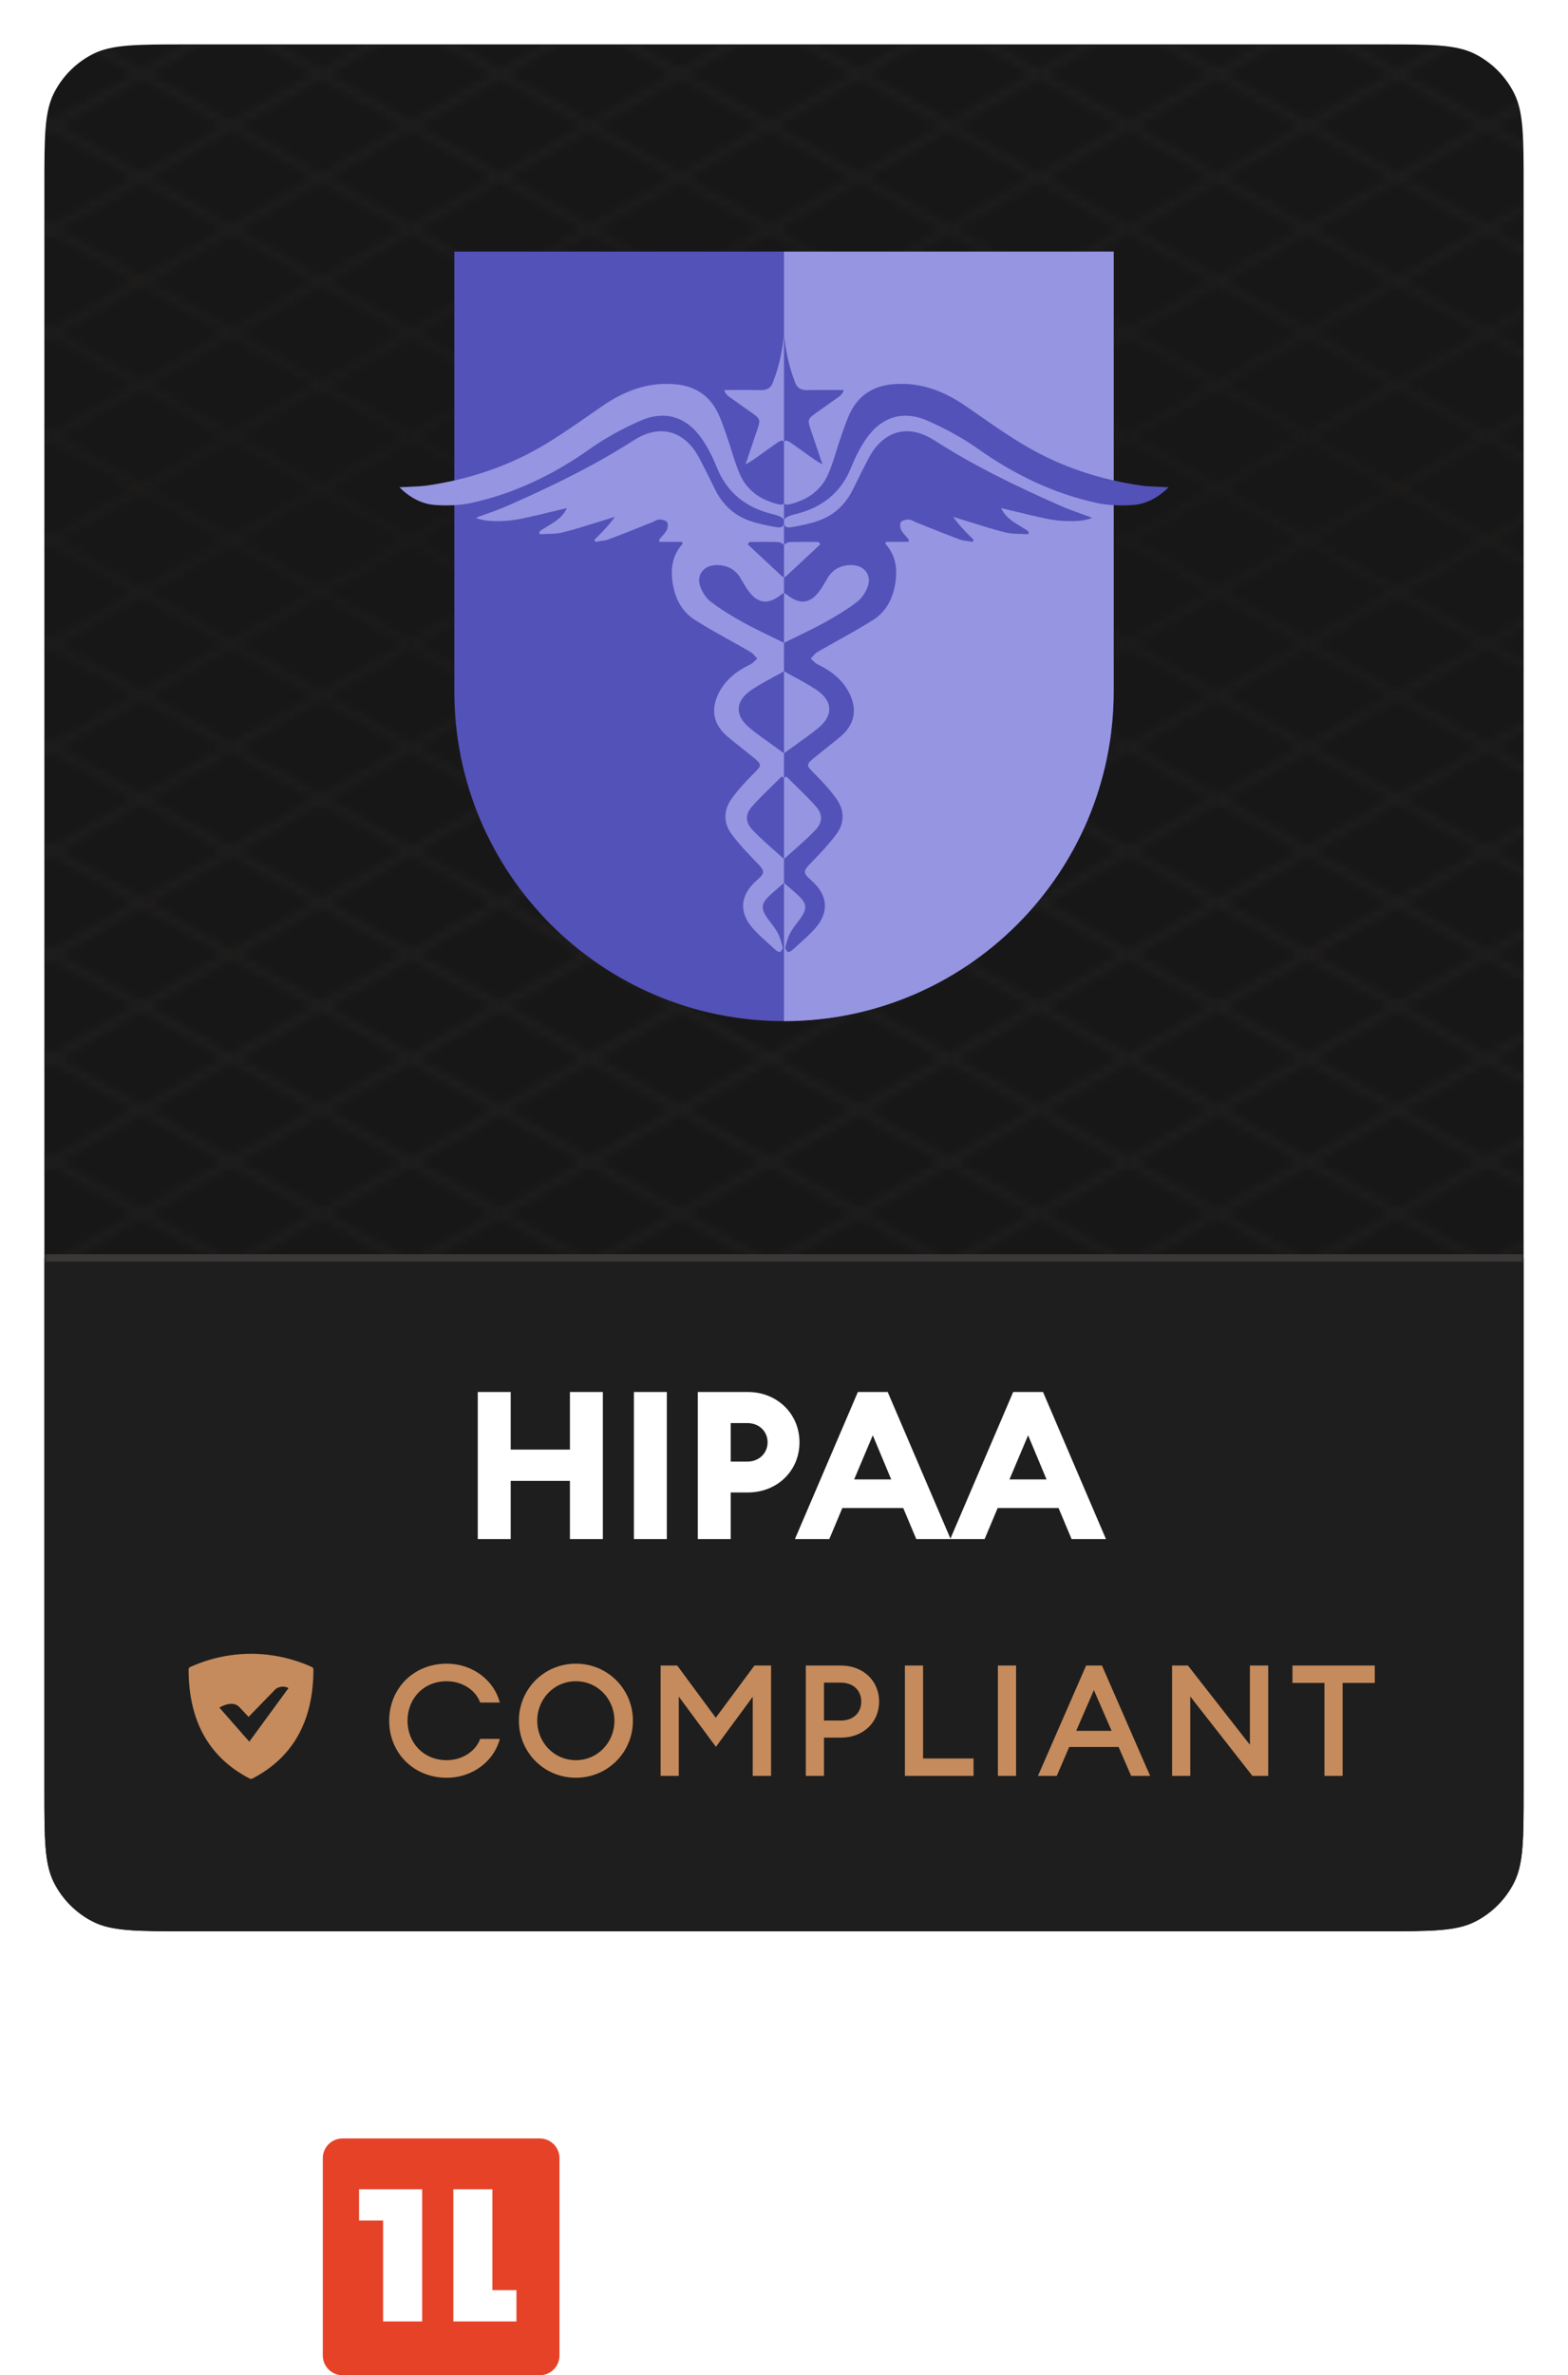
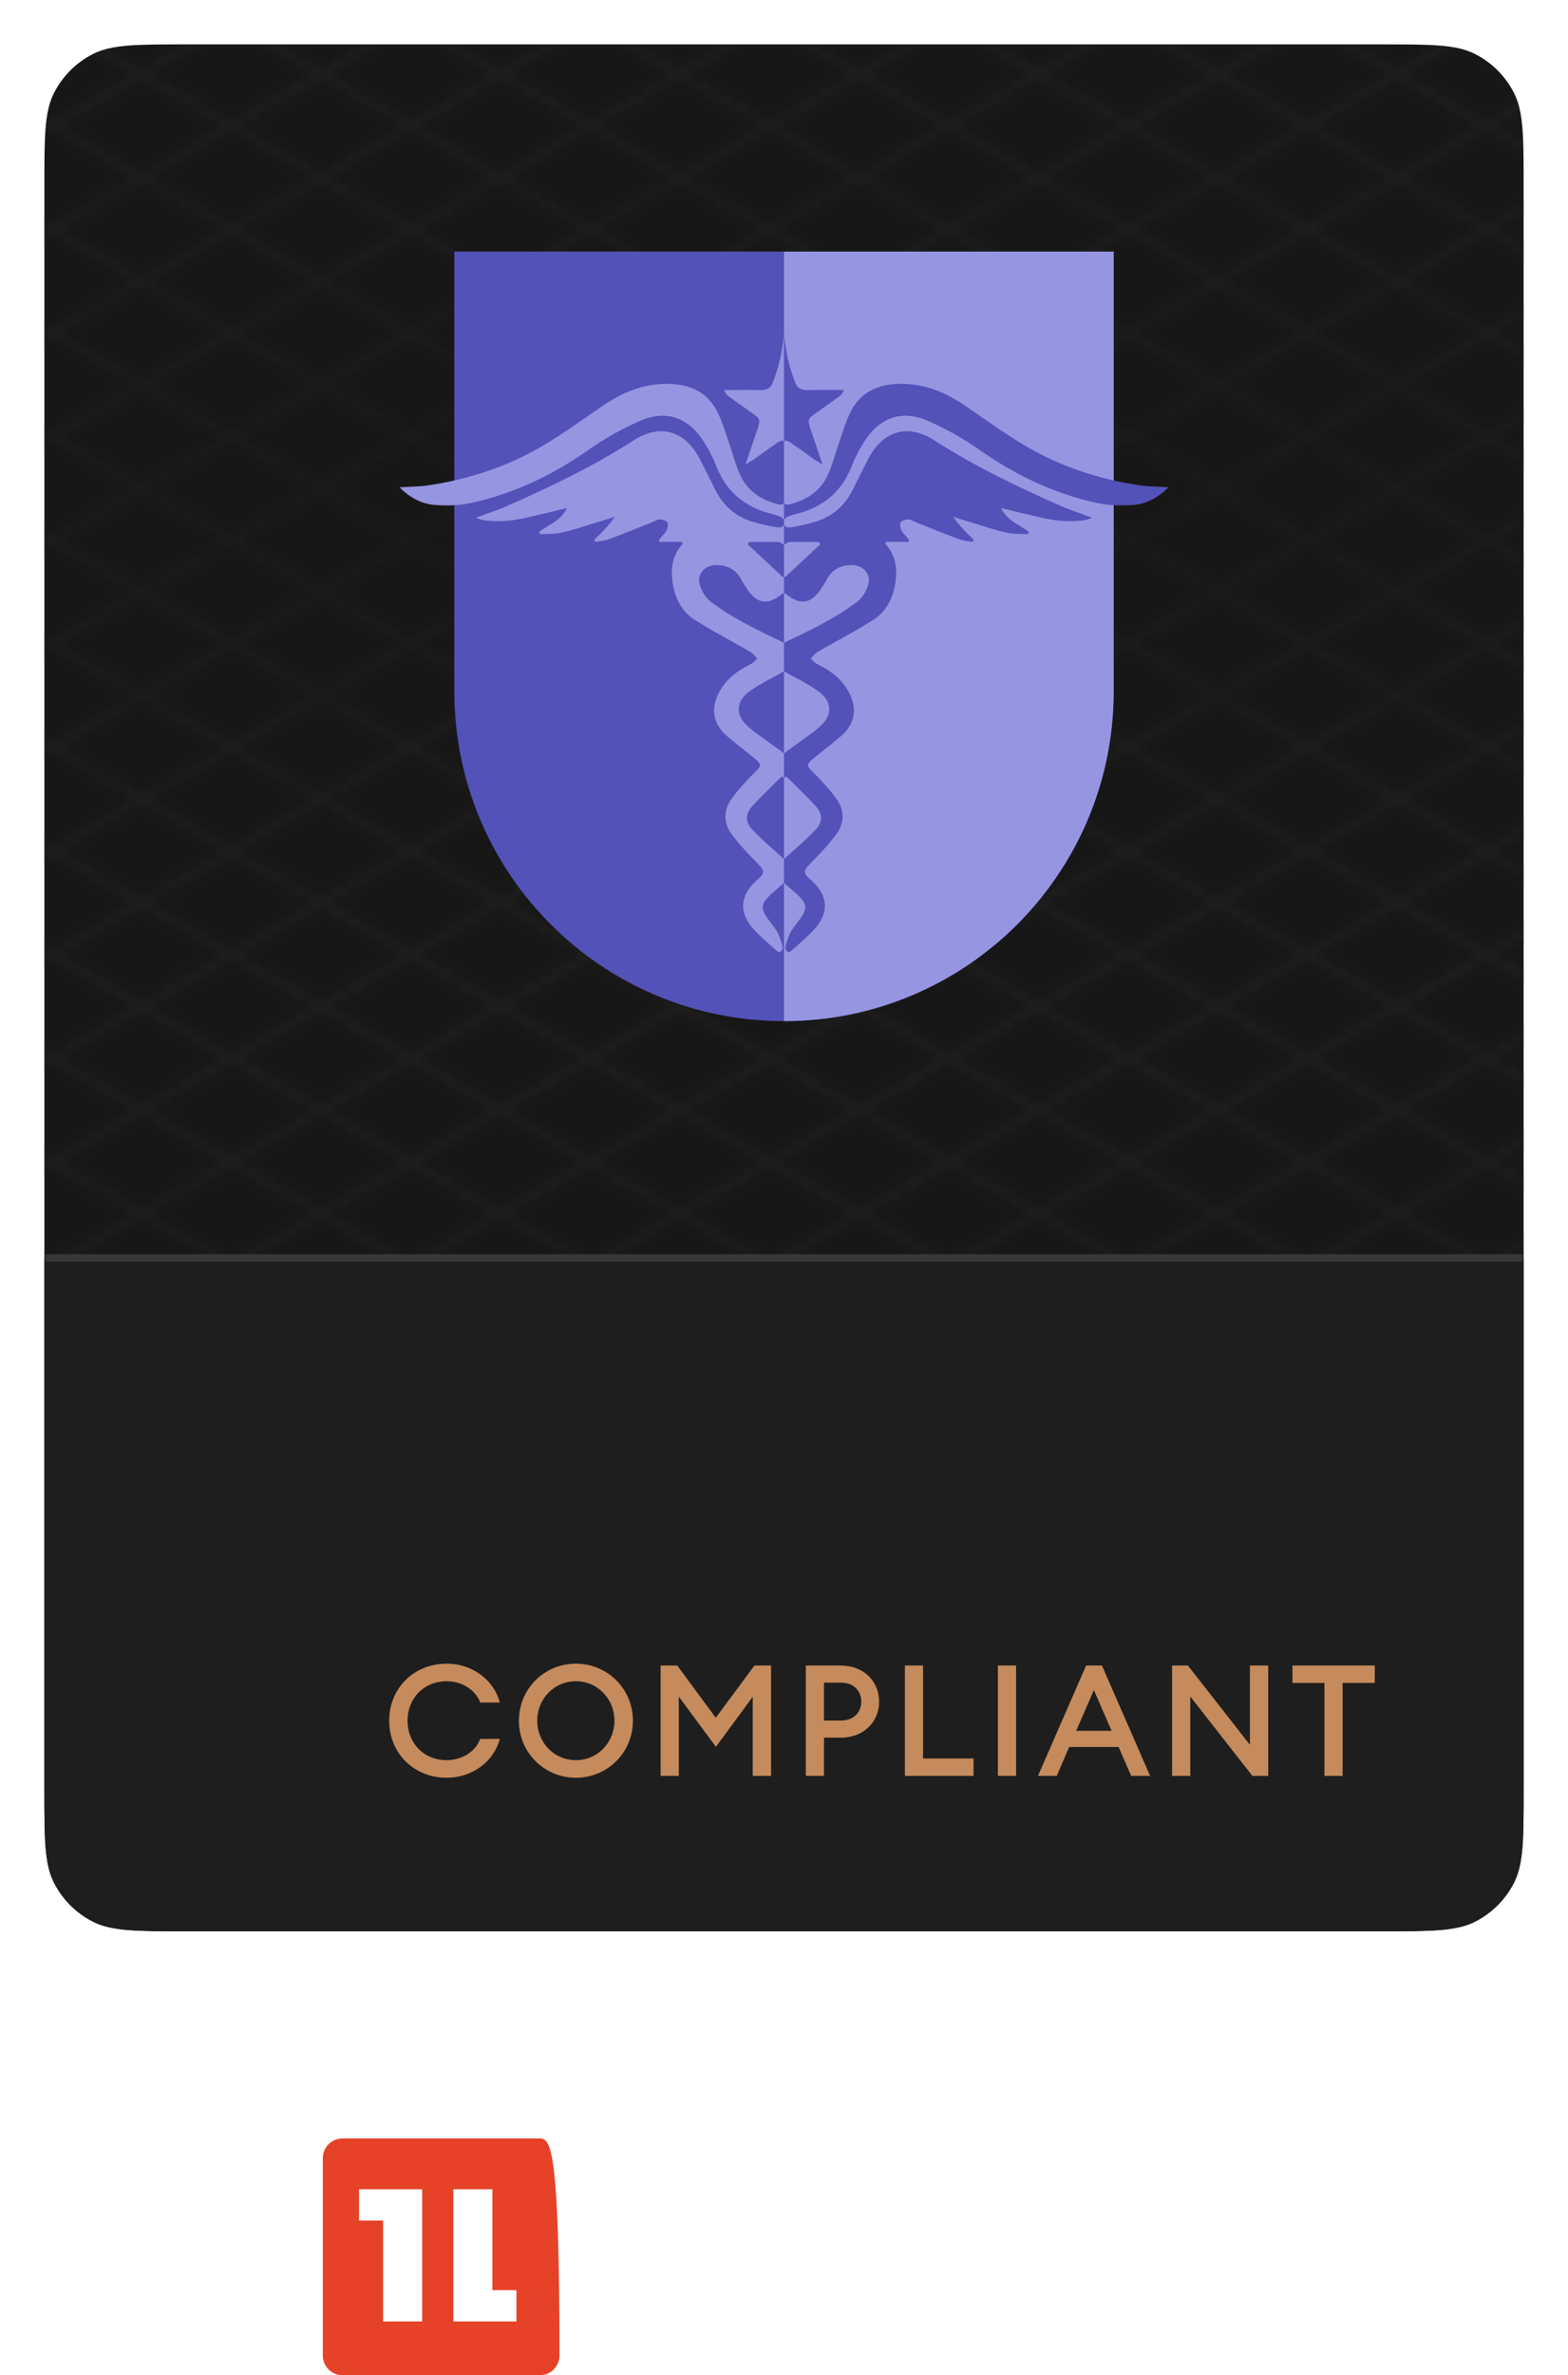
<svg xmlns="http://www.w3.org/2000/svg" width="212" height="321" viewBox="0 0 212 321" fill="none">
  <g filter="url(#filter0_dd_178_9852)">
    <g clip-path="url(#clip0_178_9852)">
      <path d="M6 25.2C6 18.479 6 15.119 7.308 12.552C8.458 10.294 10.294 8.458 12.552 7.308C15.119 6 18.479 6 25.2 6H186.8C193.521 6 196.881 6 199.448 7.308C201.706 8.458 203.542 10.294 204.692 12.552C206 15.119 206 18.479 206 25.2V241.8C206 248.521 206 251.881 204.692 254.448C203.542 256.706 201.706 258.542 199.448 259.692C196.881 261 193.521 261 186.8 261H25.2C18.479 261 15.119 261 12.552 259.692C10.294 258.542 8.458 256.706 7.308 254.448C6 251.881 6 248.521 6 241.8V25.2Z" fill="#181717" />
      <g clip-path="url(#clip1_178_9852)">
        <mask id="mask0_178_9852" style="mask-type:alpha" maskUnits="userSpaceOnUse" x="-212" y="-89" width="656" height="380">
          <path d="M67.651 -88.006L-211.266 73.026M79.775 -81.006L-199.141 80.026M91.9 -74.006L-187.017 87.026M104.024 -67.006L-174.893 94.026M116.149 -60.006L-162.768 101.026M128.273 -53.006L-150.644 108.026M140.397 -46.006L-138.52 115.026M152.522 -39.006L-126.395 122.026M164.646 -32.006L-114.271 129.026M176.77 -25.006L-102.147 136.026M188.895 -18.006L-90.022 143.026M201.019 -11.006L-77.898 150.026M213.143 -4.006L-65.773 157.026M225.268 2.994L-53.649 164.026M237.392 9.994L-41.525 171.026M249.516 16.994L-29.401 178.026M261.641 23.994L-17.276 185.026M273.765 30.994L-5.152 192.026M285.89 37.994L6.973 199.026M298.014 44.994L19.097 206.026M310.138 51.994L31.221 213.026M322.263 58.994L43.346 220.026M334.387 65.994L55.47 227.026M346.511 72.994L67.594 234.026M358.636 79.994L79.719 241.026M370.76 86.994L91.843 248.026M382.884 93.994L103.967 255.026M395.009 100.994L116.092 262.026M407.133 107.994L128.216 269.026M419.257 114.994L140.341 276.026M431.382 121.994L152.465 283.026M443.506 128.994L164.589 290.026M443.528 129.013L68.222 -87.67M431.404 136.013L56.098 -80.67M419.28 143.013L43.974 -73.67M407.155 150.013L31.849 -66.67M395.031 157.013L19.725 -59.67M382.906 164.013L7.601 -52.67M370.782 171.013L-4.524 -45.67M358.658 178.013L-16.648 -38.67M346.533 185.013L-28.772 -31.67M334.409 192.013L-40.897 -24.67M322.285 199.013L-53.021 -17.67M310.16 206.013L-65.145 -10.67M298.036 213.013L-77.27 -3.67M285.912 220.013L-89.394 3.33M273.787 227.013L-101.519 10.33M261.663 234.013L-113.643 17.33M249.538 241.013L-125.767 24.33M237.414 248.013L-137.892 31.33M225.29 255.013L-150.016 38.33M213.165 262.013L-162.14 45.33M201.041 269.013L-174.265 52.33M188.917 276.013L-186.389 59.33M176.792 283.013L-198.513 66.33M164.668 290.013L-210.638 73.33" stroke="#726F6F" />
        </mask>
        <g mask="url(#mask0_178_9852)">
          <rect x="5.594" y="6" width="201.871" height="165.001" fill="url(#paint0_radial_178_9852)" />
        </g>
      </g>
      <mask id="path-4-outside-1_178_9852" maskUnits="userSpaceOnUse" x="6" y="169" width="200" height="92" fill="black">
        <rect fill="white" x="6" y="169" width="200" height="92" />
        <path d="M6 170H206V261H6V170Z" />
      </mask>
      <path d="M6 170H206V261H6V170Z" fill="#1F1E1E" />
      <path d="M6 170.5H206V169.5H6V170.5Z" fill="#393837" mask="url(#path-4-outside-1_178_9852)" />
-       <path d="M64.596 208V188.12H69.048V195.904H77.056V188.12H81.508V208H77.056V200.132H69.048V208H64.596ZM85.706 208V188.12H90.157V208H85.706ZM108.094 194.924C108.094 198.76 105.098 201.7 101.094 201.7H98.798V208H94.346V188.12H101.094C105.098 188.12 108.094 191.088 108.094 194.924ZM103.782 194.924C103.782 193.44 102.634 192.32 101.038 192.32H98.798V197.528H101.038C102.634 197.528 103.782 196.38 103.782 194.924ZM107.476 208L115.988 188.12H120.02L128.532 208H123.884L122.12 203.8H113.888L112.124 208H107.476ZM118.004 193.972L115.484 199.936H120.496L118.004 193.972ZM128.476 208L136.988 188.12H141.02L149.532 208H144.884L143.12 203.8H134.888L133.124 208H128.476ZM139.004 193.972L136.484 199.936H141.496L139.004 193.972Z" fill="white" />
      <g clip-path="url(#clip2_178_9852)">
-         <path d="M42.178 225.293C39.589 224.119 36.78 223.508 33.938 223.5C31.095 223.508 28.286 224.119 25.697 225.293C25.638 225.323 25.589 225.368 25.554 225.424C25.519 225.479 25.501 225.544 25.5 225.609C25.5 232.641 28.312 237.563 33.783 240.375C33.831 240.398 33.884 240.41 33.938 240.41C33.991 240.41 34.044 240.398 34.092 240.375C39.562 237.563 42.375 232.641 42.375 225.609C42.374 225.544 42.356 225.479 42.321 225.424C42.286 225.368 42.237 225.323 42.178 225.293ZM32.391 230.728L33.607 232.029L37.242 228.288C37.489 228.093 37.788 227.974 38.101 227.946C38.415 227.919 38.73 227.984 39.007 228.134L33.706 235.376L29.663 230.777C29.663 230.777 31.399 229.659 32.391 230.728Z" fill="#C58B5C" />
-       </g>
+         </g>
      <path d="M60.391 240.252C55.938 240.252 52.62 236.913 52.62 232.545C52.62 228.177 55.938 224.838 60.391 224.838C63.981 224.838 66.838 227.169 67.573 230.088H64.927C64.296 228.387 62.49 227.211 60.391 227.211C57.282 227.211 55.099 229.542 55.099 232.545C55.099 235.548 57.282 237.879 60.391 237.879C62.49 237.879 64.296 236.703 64.927 235.002H67.573C66.838 237.921 63.981 240.252 60.391 240.252ZM77.866 237.879C80.806 237.879 83.074 235.485 83.074 232.545C83.074 229.605 80.806 227.211 77.866 227.211C74.905 227.211 72.637 229.605 72.637 232.545C72.637 235.485 74.905 237.879 77.866 237.879ZM77.866 240.252C73.582 240.252 70.159 236.85 70.159 232.545C70.159 228.24 73.582 224.838 77.866 224.838C82.129 224.838 85.573 228.24 85.573 232.545C85.573 236.85 82.129 240.252 77.866 240.252ZM89.319 225.09H91.566L96.774 232.146L102.003 225.09H104.25V240H101.772V229.311L96.795 236.073L91.776 229.29V240H89.319V225.09ZM118.861 229.962C118.861 232.713 116.761 234.834 113.695 234.834H111.406V240H108.949V225.09H113.695C116.761 225.09 118.861 227.211 118.861 229.962ZM116.446 229.962C116.446 228.513 115.438 227.4 113.674 227.4H111.406V232.524H113.674C115.438 232.524 116.446 231.411 116.446 229.962ZM122.345 240V225.09H124.802V237.648H131.627V240H122.345ZM134.92 240V225.09H137.377V240H134.92ZM140.338 240L146.848 225.09H148.99L155.5 240H152.938L151.237 236.094H144.559L142.879 240H140.338ZM147.898 228.408L145.504 233.91H150.292L147.898 228.408ZM171.47 240H169.328L160.928 229.269V240H158.471V225.09H160.613L168.992 235.8V225.09H171.47V240ZM179.071 240V227.442H174.745V225.09H185.875V227.442H181.528V240H179.071Z" fill="#C58B5C" />
      <g clip-path="url(#clip3_178_9852)">
        <path d="M61.428 34H150.571V93.428C150.571 118.045 130.616 138 106 138C81.384 138 61.428 118.045 61.428 93.428V34Z" fill="#5352B9" />
        <path fill-rule="evenodd" clip-rule="evenodd" d="M106 138C130.616 138 150.572 118.045 150.572 93.428V34H106V138Z" fill="#9595E2" />
        <path d="M106.016 119.333C106.838 120.056 107.528 120.615 108.157 121.239C109.032 122.11 109.088 122.812 108.4 123.855C108.075 124.345 107.7 124.802 107.356 125.279C107.185 125.52 107.019 125.766 106.875 126.024C106.541 126.629 106.359 127.326 106.184 128.003L106.175 128.036C106.131 128.208 106.334 128.514 106.513 128.642C106.606 128.707 106.931 128.565 107.078 128.434L107.797 127.787C108.572 127.092 109.351 126.397 110.06 125.638C112.151 123.39 111.992 120.992 109.691 118.982C108.516 117.954 108.557 117.73 109.666 116.591C110.138 116.105 110.61 115.617 111.073 115.119C111.77 114.365 112.445 113.589 113.057 112.771C114.214 111.227 114.201 109.488 113.073 107.93C112.173 106.689 111.113 105.543 110.02 104.457C109.026 103.471 108.957 103.333 110.06 102.427C110.569 102.01 111.085 101.601 111.601 101.192C112.279 100.654 112.958 100.115 113.62 99.559C115.558 97.936 115.961 95.886 114.811 93.639C113.876 91.817 112.342 90.639 110.51 89.766C110.273 89.654 110.079 89.456 109.885 89.257L109.619 88.995C109.713 88.902 109.801 88.801 109.888 88.7C110.079 88.482 110.269 88.264 110.507 88.126C111.426 87.592 112.354 87.073 113.283 86.555C114.88 85.664 116.477 84.772 118.021 83.801C119.965 82.577 120.843 80.62 121.103 78.393C121.315 76.582 121.006 74.901 119.684 73.475L119.812 73.226H122.825L122.894 72.95L122.572 72.574C122.306 72.278 122.04 71.983 121.862 71.644C121.7 71.34 121.634 70.798 121.809 70.559C121.987 70.309 122.503 70.215 122.875 70.207C123.166 70.2 123.46 70.432 123.753 70.55L125.328 71.179C126.782 71.761 128.235 72.342 129.701 72.888C130.089 73.033 130.514 73.087 130.936 73.141C131.13 73.166 131.323 73.191 131.514 73.225L131.652 72.968C131.117 72.439 130.582 71.911 130.076 71.351C129.648 70.875 129.242 70.376 128.873 69.835L129.548 70.063L131.483 70.661C132.942 71.118 134.402 71.574 135.887 71.945C136.884 72.194 137.962 72.126 139.006 72.203L139.087 71.857C137.84 70.89 136.149 70.394 135.355 68.664L137.374 69.149C138.812 69.498 140.191 69.832 141.582 70.117C143.944 70.604 146.67 70.505 147.661 69.972L146.285 69.472C145.291 69.116 144.307 68.764 143.354 68.343C137.493 65.758 131.739 62.988 126.344 59.519C122.734 57.199 119.39 58.212 117.415 61.976C116.699 63.342 116.014 64.725 115.336 66.111C114.348 68.13 112.823 69.607 110.685 70.367C109.494 70.79 108.228 71.035 106.978 71.253C106.7 71.301 106.212 71.37 106.016 70.854V73.64C106.15 73.471 106.535 73.273 106.769 73.264C107.704 73.227 108.638 73.232 109.576 73.237L110.673 73.241L110.901 73.57L106.178 77.969L106.016 77.915V80.212C106.1 80.218 106.178 80.198 106.216 80.228C108.138 81.854 109.66 81.638 111.035 79.533C111.31 79.111 111.576 78.679 111.82 78.239C112.179 77.595 112.639 77.129 113.192 76.822C113.745 76.517 114.392 76.371 115.123 76.368C116.727 76.361 117.827 77.577 117.371 79.099C117.124 79.919 116.58 80.799 115.905 81.316C114.505 82.391 112.967 83.311 111.413 84.169C110.191 84.843 108.932 85.451 107.678 86.057L106.016 86.866L106 90.722C107.513 91.579 109.051 92.323 110.444 93.271C112.626 94.757 112.679 96.727 110.613 98.403C109.623 99.207 108.579 99.951 107.5 100.72L106 101.798L106.006 105.138L106.303 104.932C106.863 105.492 107.435 106.042 108 106.596C108.8 107.379 109.595 108.17 110.335 109.007C111.245 110.036 111.242 111.123 110.26 112.157C109.863 112.574 109.451 112.977 109.032 113.369C108.016 114.321 106.966 115.209 106.006 116.084L106.016 119.333Z" fill="#5352B9" />
        <path d="M106.016 70.248C106.294 69.744 107.307 69.544 107.56 69.481C111.145 68.598 113.714 66.591 115.092 63.139C115.627 61.804 116.292 60.487 117.108 59.303C119.168 56.315 122.125 55.393 125.472 56.882C127.842 57.937 130.167 59.197 132.274 60.688C137.14 64.128 142.397 66.676 148.239 67.963C149.827 68.313 151.533 68.363 153.165 68.247C154.99 68.117 156.581 67.251 158 65.852C157.547 65.825 157.112 65.807 156.687 65.79C155.803 65.754 154.968 65.721 154.149 65.6C148.792 64.808 143.694 63.161 139.022 60.478C137.193 59.427 135.44 58.249 133.699 57.048C132.614 56.3 131.536 55.542 130.448 54.801C127.582 52.849 124.5 51.659 120.943 51.909C118.277 52.096 116.23 53.26 115.027 55.623C114.445 56.765 114.067 58.01 113.639 59.224C113.433 59.81 113.248 60.405 113.064 61C112.723 62.085 112.383 63.169 111.917 64.198C110.982 66.261 109.222 67.504 107.013 68.089C106.763 68.155 106.45 68.244 106.225 68.17C106.141 68.142 106.069 68.09 106.016 68.007V70.248Z" fill="#5352B9" />
        <path d="M106.016 59.687V45.143C106.172 46.966 106.503 48.766 107.088 50.532L107.469 51.599C107.729 52.389 108.25 52.743 109.119 52.722C110.288 52.694 111.457 52.699 112.626 52.706L114.08 52.71C113.942 53.161 113.72 53.393 113.464 53.579C112.432 54.324 111.395 55.059 110.354 55.789C109.21 56.593 109.16 56.721 109.61 58.059L111.204 62.762C110.679 62.449 110.385 62.299 110.119 62.11C109.376 61.589 108.641 61.059 107.903 60.534L106.853 59.792C106.75 59.72 106.644 59.658 106.541 59.615C106.325 59.527 106.128 59.522 106.016 59.687Z" fill="#5352B9" />
        <path d="M105.984 119.333C105.162 120.056 104.472 120.615 103.843 121.239C102.968 122.11 102.912 122.812 103.6 123.855C103.925 124.345 104.3 124.802 104.644 125.279C104.815 125.52 104.981 125.766 105.125 126.024C105.459 126.629 105.641 127.326 105.816 128.003L105.825 128.036C105.869 128.208 105.666 128.514 105.487 128.642C105.394 128.707 105.069 128.565 104.922 128.434L104.203 127.787C103.428 127.092 102.649 126.397 101.94 125.638C99.849 123.39 100.008 120.992 102.309 118.982C103.484 117.954 103.443 117.73 102.334 116.591C101.862 116.105 101.39 115.617 100.927 115.119C100.23 114.365 99.555 113.589 98.942 112.771C97.786 111.227 97.799 109.488 98.927 107.93C99.827 106.689 100.887 105.543 101.98 104.457C102.974 103.471 103.043 103.333 101.94 102.427C101.43 102.01 100.915 101.601 100.399 101.192C99.721 100.654 99.042 100.115 98.38 99.559C96.442 97.936 96.039 95.886 97.189 93.639C98.124 91.817 99.658 90.639 101.49 89.766C101.727 89.654 101.921 89.456 102.115 89.257L102.381 88.995C102.287 88.902 102.199 88.801 102.112 88.7C101.921 88.482 101.731 88.264 101.493 88.126C100.574 87.592 99.646 87.073 98.717 86.555C97.12 85.664 95.523 84.772 93.979 83.801C92.035 82.577 91.157 80.62 90.897 78.393C90.685 76.582 90.994 74.901 92.316 73.475L92.188 73.226H89.175L89.106 72.95L89.428 72.574C89.694 72.278 89.96 71.983 90.138 71.644C90.3 71.34 90.366 70.798 90.191 70.559C90.013 70.309 89.497 70.215 89.125 70.207C88.834 70.2 88.54 70.432 88.247 70.55L86.672 71.179C85.218 71.761 83.765 72.342 82.299 72.888C81.911 73.033 81.486 73.087 81.064 73.141C80.871 73.166 80.677 73.191 80.486 73.225L80.348 72.968C80.883 72.439 81.418 71.911 81.924 71.351C82.352 70.875 82.758 70.376 83.127 69.835L82.452 70.063L80.517 70.661C79.058 71.118 77.598 71.574 76.113 71.945C75.116 72.194 74.038 72.126 72.994 72.203L72.913 71.857C74.16 70.89 75.851 70.394 76.645 68.664L74.626 69.149C73.188 69.498 71.809 69.832 70.419 70.117C68.056 70.604 65.33 70.505 64.339 69.972L65.715 69.472C66.709 69.116 67.693 68.764 68.646 68.343C74.507 65.758 80.261 62.988 85.656 59.519C89.266 57.199 92.61 58.212 94.585 61.976C95.301 63.342 95.986 64.725 96.664 66.111C97.652 68.13 99.177 69.607 101.315 70.367C102.506 70.79 103.772 71.035 105.022 71.253C105.3 71.301 105.788 71.37 105.984 70.854V73.64C105.85 73.471 105.465 73.273 105.231 73.264C104.296 73.227 103.362 73.232 102.424 73.237L101.327 73.241L101.099 73.57L105.822 77.969L105.984 77.915V80.212C105.9 80.218 105.822 80.198 105.784 80.228C103.862 81.854 102.34 81.638 100.965 79.533C100.69 79.111 100.424 78.679 100.18 78.239C99.821 77.595 99.361 77.129 98.808 76.822C98.255 76.517 97.608 76.371 96.877 76.368C95.273 76.361 94.173 77.577 94.629 79.099C94.876 79.919 95.42 80.799 96.095 81.316C97.495 82.391 99.033 83.311 100.587 84.169C101.809 84.843 103.068 85.451 104.322 86.057L105.984 86.866L106 90.722C104.487 91.579 102.949 92.323 101.556 93.271C99.374 94.757 99.321 96.727 101.387 98.403C102.377 99.207 103.421 99.951 104.5 100.72L106 101.798L105.994 105.138L105.697 104.932C105.137 105.492 104.565 106.042 104 106.596C103.2 107.379 102.405 108.17 101.665 109.007C100.755 110.036 100.758 111.123 101.74 112.157C102.137 112.574 102.549 112.977 102.968 113.369C103.984 114.321 105.034 115.209 105.994 116.084L105.984 119.333Z" fill="#9595E2" />
        <path d="M105.984 70.248C105.706 69.744 104.694 69.544 104.44 69.481C100.855 68.598 98.286 66.591 96.908 63.139C96.373 61.804 95.708 60.487 94.892 59.303C92.832 56.315 89.875 55.393 86.528 56.882C84.158 57.937 81.833 59.197 79.727 60.688C74.86 64.128 69.603 66.676 63.761 67.963C62.173 68.313 60.467 68.363 58.835 68.247C57.01 68.117 55.419 67.251 54 65.852C54.453 65.825 54.888 65.807 55.313 65.79C56.197 65.754 57.032 65.721 57.851 65.6C63.208 64.808 68.306 63.161 72.978 60.478C74.807 59.427 76.56 58.249 78.301 57.048C79.386 56.3 80.464 55.542 81.552 54.801C84.418 52.849 87.5 51.659 91.057 51.909C93.723 52.096 95.77 53.26 96.973 55.623C97.555 56.765 97.933 58.01 98.361 59.224C98.567 59.81 98.752 60.405 98.936 61C99.277 62.085 99.618 63.169 100.083 64.198C101.018 66.261 102.778 67.504 104.987 68.089C105.237 68.155 105.55 68.244 105.775 68.17C105.859 68.142 105.931 68.09 105.984 68.007V70.248Z" fill="#9595E2" />
        <path d="M105.984 59.687V45.143C105.828 46.966 105.497 48.766 104.912 50.532L104.531 51.599C104.272 52.389 103.75 52.743 102.881 52.722C101.712 52.694 100.543 52.699 99.374 52.706L97.921 52.71C98.058 53.161 98.28 53.393 98.536 53.579C99.568 54.324 100.605 55.059 101.646 55.789C102.79 56.593 102.84 56.721 102.39 58.059L100.796 62.762C101.321 62.449 101.615 62.299 101.881 62.11C102.624 61.589 103.359 61.059 104.097 60.534L105.147 59.792C105.25 59.72 105.356 59.658 105.459 59.615C105.675 59.527 105.872 59.522 105.984 59.687Z" fill="#9595E2" />
      </g>
    </g>
  </g>
  <path fill-rule="evenodd" clip-rule="evenodd" d="M89.672 307.106C91.767 307.106 93.261 307.686 94.157 308.845C95.052 310.005 95.499 311.634 95.499 313.733C95.499 318.185 93.557 320.411 89.672 320.411C85.787 320.411 83.844 318.185 83.844 313.733C83.844 311.634 84.292 310.005 85.187 308.845C86.083 307.686 87.578 307.106 89.672 307.106ZM89.672 317.516C90.567 317.516 91.188 317.212 91.534 316.602C91.88 315.993 92.054 315.036 92.054 313.733C92.054 312.43 91.88 311.482 91.534 310.889C91.188 310.297 90.567 310.001 89.672 310.001C88.777 310.001 88.156 310.297 87.81 310.889C87.463 311.482 87.29 312.43 87.29 313.733C87.29 315.036 87.463 315.993 87.81 316.602C88.156 317.212 88.777 317.516 89.672 317.516ZM101.378 320.106H97.983V307.411H101.352V308.122C102.501 307.445 103.557 307.106 104.52 307.106C106.209 307.106 107.374 307.606 108.016 308.604C108.658 309.603 108.979 311.143 108.979 313.225V320.106H105.584V313.327C105.584 312.243 105.457 311.444 105.204 310.927C104.95 310.411 104.443 310.153 103.683 310.153C102.991 310.153 102.324 310.272 101.682 310.509L101.378 310.61V320.106ZM115.402 316.894C115.799 317.241 116.369 317.415 117.112 317.415C118.683 317.415 120.085 317.364 121.318 317.262L122.027 317.186L122.078 319.7C120.136 320.174 118.379 320.411 116.808 320.411C114.899 320.411 113.514 319.903 112.653 318.887C111.791 317.872 111.36 316.221 111.36 313.936C111.36 309.383 113.227 307.106 116.96 307.106C120.642 307.106 122.484 309.019 122.484 312.844L122.23 315.206H114.781C114.798 315.984 115.005 316.547 115.402 316.894ZM119.139 312.616C119.139 311.6 118.978 310.894 118.657 310.496C118.337 310.098 117.775 309.899 116.973 309.899C116.17 309.899 115.604 310.106 115.275 310.521C114.946 310.936 114.773 311.634 114.756 312.616H119.139ZM126.765 320.411C125.828 320.411 125.068 319.651 125.068 318.713V303.708C125.068 302.771 125.828 302.011 126.765 302.011C127.703 302.011 128.463 302.771 128.463 303.708V318.713C128.463 319.651 127.703 320.411 126.765 320.411ZM135.165 316.894C135.562 317.241 136.131 317.415 136.875 317.415C138.446 317.415 139.848 317.364 141.081 317.262L141.79 317.186L141.841 319.7C139.898 320.174 138.142 320.411 136.571 320.411C134.662 320.411 133.277 319.903 132.416 318.887C131.554 317.872 131.123 316.221 131.123 313.936C131.123 309.383 132.99 307.106 136.723 307.106C140.405 307.106 142.246 309.019 142.246 312.844L141.993 315.206H134.544C134.561 315.984 134.768 316.547 135.165 316.894ZM138.902 312.616C138.902 311.6 138.741 310.894 138.42 310.496C138.099 310.098 137.538 309.899 136.735 309.899C135.933 309.899 135.367 310.106 135.038 310.521C134.709 310.936 134.536 311.634 134.518 312.616H138.902ZM147.964 316.833C148.368 317.186 148.948 317.363 149.704 317.363C151.302 317.363 152.728 317.311 153.983 317.208L154.704 317.131L154.756 319.688C152.78 320.17 150.993 320.411 149.395 320.411C147.453 320.411 146.044 319.894 145.168 318.861C144.291 317.828 143.853 316.149 143.853 313.824C143.853 309.192 145.752 306.877 149.549 306.877C153.295 306.877 155.168 308.822 155.168 312.714L154.91 315.116H147.333C147.35 315.908 147.561 316.48 147.964 316.833ZM151.824 312.616C151.824 311.6 151.663 310.894 151.342 310.496C151.021 310.098 150.46 309.899 149.657 309.899C148.855 309.899 148.289 310.106 147.96 310.521C147.63 310.936 147.457 311.634 147.44 312.616H151.824ZM164.619 310.305H161.502V315.51C161.502 316.018 161.515 316.378 161.54 316.589C161.566 316.801 161.659 316.983 161.819 317.135C161.98 317.288 162.229 317.364 162.567 317.364L164.492 317.313L164.644 320.03C163.512 320.284 162.651 320.411 162.06 320.411C160.54 320.411 159.501 320.068 158.943 319.382C158.386 318.697 158.107 317.432 158.107 315.587V310.305H156.612V307.411H158.107V303.882H161.502V307.411H164.619V310.305Z" fill="white" />
  <path d="M84.714 290.986H85.784L88.264 294.346L90.754 290.986H91.824V298.086H90.644V292.996L88.274 296.216L85.884 292.986V298.086H84.714V290.986ZM97.582 297.076C98.982 297.076 100.062 295.936 100.062 294.536C100.062 293.136 98.982 291.996 97.582 291.996C96.172 291.996 95.092 293.136 95.092 294.536C95.092 295.936 96.172 297.076 97.582 297.076ZM97.582 298.206C95.542 298.206 93.912 296.586 93.912 294.536C93.912 292.486 95.542 290.866 97.582 290.866C99.612 290.866 101.252 292.486 101.252 294.536C101.252 296.586 99.612 298.206 97.582 298.206ZM109.526 298.086H108.506L104.506 292.976V298.086H103.336V290.986H104.356L108.346 296.086V290.986H109.526V298.086ZM112.066 298.086V290.986H113.236V298.086H112.066ZM117.156 298.086V292.106H115.096V290.986H120.396V292.106H118.326V298.086H117.156ZM125.137 297.076C126.537 297.076 127.617 295.936 127.617 294.536C127.617 293.136 126.537 291.996 125.137 291.996C123.727 291.996 122.647 293.136 122.647 294.536C122.647 295.936 123.727 297.076 125.137 297.076ZM125.137 298.206C123.097 298.206 121.467 296.586 121.467 294.536C121.467 292.486 123.097 290.866 125.137 290.866C127.167 290.866 128.807 292.486 128.807 294.536C128.807 296.586 127.167 298.206 125.137 298.206ZM130.891 298.086V290.986H133.451C134.771 290.986 135.601 291.836 135.601 293.006C135.601 294.006 135.021 294.666 133.991 294.896L136.631 298.086H135.191L132.591 294.966H132.061V298.086H130.891ZM132.061 293.946H133.311C134.001 293.946 134.431 293.616 134.431 293.006C134.431 292.396 134.001 292.066 133.311 292.066H132.061V293.946ZM138.137 298.086V290.986H142.407V292.106H139.307V293.926H141.807V295.046H139.307V296.966H142.407V298.086H138.137ZM144.552 298.086V290.986H146.732C148.842 290.986 150.452 292.526 150.452 294.536C150.452 296.546 148.842 298.086 146.732 298.086H144.552ZM145.722 296.996H146.732C148.252 296.996 149.262 295.926 149.262 294.536C149.262 293.146 148.252 292.076 146.732 292.076H145.722V296.996ZM155.693 298.086V290.986H158.143C159.413 290.986 160.263 291.876 160.263 292.946C160.263 293.586 159.993 294.026 159.603 294.316C160.253 294.586 160.743 295.126 160.743 296.006C160.743 297.176 159.803 298.086 158.453 298.086H155.693ZM156.863 297.016H158.423C159.183 297.016 159.603 296.596 159.603 295.996C159.603 295.406 159.183 294.976 158.423 294.976H156.863V297.016ZM156.863 293.976H158.083C158.723 293.976 159.113 293.566 159.113 293.016C159.113 292.496 158.723 292.056 158.083 292.056H156.863V293.976ZM164.322 298.086V295.086L161.632 290.986H163.002L164.902 293.926L166.812 290.986H168.192L165.492 295.096V298.086H164.322Z" fill="white" />
-   <path d="M72.978 289H46.311C44.838 289 43.644 290.194 43.644 291.667V318.333C43.644 319.806 44.838 321 46.311 321H72.978C74.45 321 75.644 319.806 75.644 318.333V291.667C75.644 290.194 74.45 289 72.978 289Z" fill="#E64228" />
+   <path d="M72.978 289H46.311C44.838 289 43.644 290.194 43.644 291.667V318.333C43.644 319.806 44.838 321 46.311 321H72.978C74.45 321 75.644 319.806 75.644 318.333C75.644 290.194 74.45 289 72.978 289Z" fill="#E64228" />
  <path fill-rule="evenodd" clip-rule="evenodd" d="M69.826 313.73H61.293V295.863H66.576V309.499H69.826V313.73Z" fill="white" />
  <path fill-rule="evenodd" clip-rule="evenodd" d="M48.547 295.863H57.08V313.73H51.797V300.094H48.547V295.863Z" fill="white" />
  <defs>
    <filter id="filter0_dd_178_9852" x="0" y="0" width="212" height="267" filterUnits="userSpaceOnUse" color-interpolation-filters="sRGB">
      <feFlood flood-opacity="0" result="BackgroundImageFix" />
      <feColorMatrix in="SourceAlpha" type="matrix" values="0 0 0 0 0 0 0 0 0 0 0 0 0 0 0 0 0 0 127 0" result="hardAlpha" />
      <feMorphology radius="6" operator="dilate" in="SourceAlpha" result="effect1_dropShadow_178_9852" />
      <feOffset />
      <feColorMatrix type="matrix" values="0 0 0 0 0.137 0 0 0 0 0.134 0 0 0 0 0.133 0 0 0 1 0" />
      <feBlend mode="normal" in2="BackgroundImageFix" result="effect1_dropShadow_178_9852" />
      <feColorMatrix in="SourceAlpha" type="matrix" values="0 0 0 0 0 0 0 0 0 0 0 0 0 0 0 0 0 0 127 0" result="hardAlpha" />
      <feMorphology radius="0.5" operator="dilate" in="SourceAlpha" result="effect2_dropShadow_178_9852" />
      <feOffset />
      <feComposite in2="hardAlpha" operator="out" />
      <feColorMatrix type="matrix" values="0 0 0 0 0.222 0 0 0 0 0.219 0 0 0 0 0.218 0 0 0 1 0" />
      <feBlend mode="normal" in2="effect1_dropShadow_178_9852" result="effect2_dropShadow_178_9852" />
      <feBlend mode="normal" in="SourceGraphic" in2="effect2_dropShadow_178_9852" result="shape" />
    </filter>
    <radialGradient id="paint0_radial_178_9852" cx="0" cy="0" r="1" gradientUnits="userSpaceOnUse" gradientTransform="translate(103.744 67.182) rotate(90) scale(103.819 427.09)">
      <stop stop-color="#2E2E2D" stop-opacity="0.05" />
      <stop offset="1" stop-color="#1F1E1E" stop-opacity="0.8" />
    </radialGradient>
    <clipPath id="clip0_178_9852">
      <path d="M6 25.2C6 18.479 6 15.119 7.308 12.552C8.458 10.294 10.294 8.458 12.552 7.308C15.119 6 18.479 6 25.2 6H186.8C193.521 6 196.881 6 199.448 7.308C201.706 8.458 203.542 10.294 204.692 12.552C206 15.119 206 18.479 206 25.2V241.8C206 248.521 206 251.881 204.692 254.448C203.542 256.706 201.706 258.542 199.448 259.692C196.881 261 193.521 261 186.8 261H25.2C18.479 261 15.119 261 12.552 259.692C10.294 258.542 8.458 256.706 7.308 254.448C6 251.881 6 248.521 6 241.8V25.2Z" fill="white" />
    </clipPath>
    <clipPath id="clip1_178_9852">
      <rect width="200" height="164" fill="white" transform="translate(6 6)" />
    </clipPath>
    <clipPath id="clip2_178_9852">
      <rect width="18" height="18" fill="white" transform="translate(25.5 223.5)" />
    </clipPath>
    <clipPath id="clip3_178_9852">
      <rect width="104" height="104" fill="white" transform="translate(54 34)" />
    </clipPath>
  </defs>
</svg>